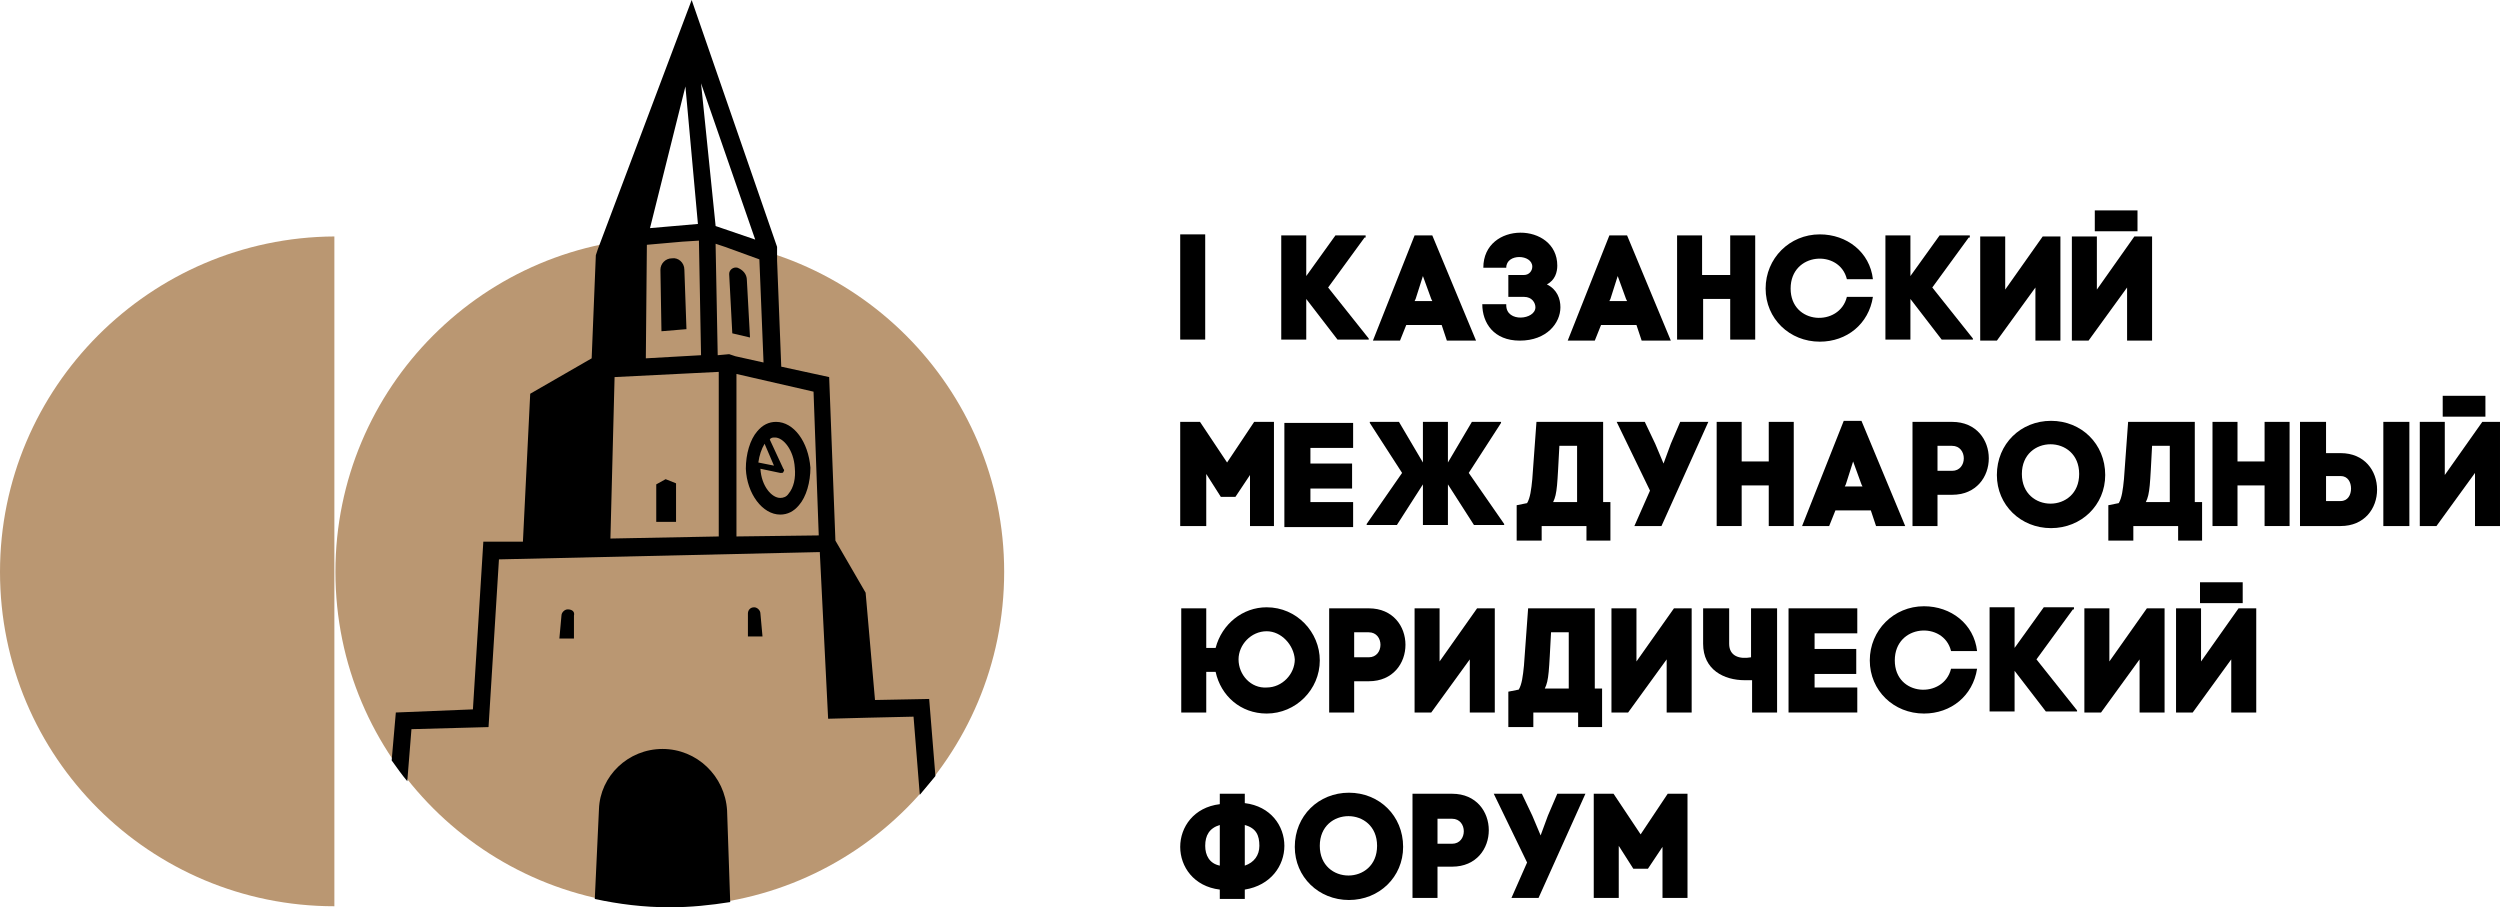
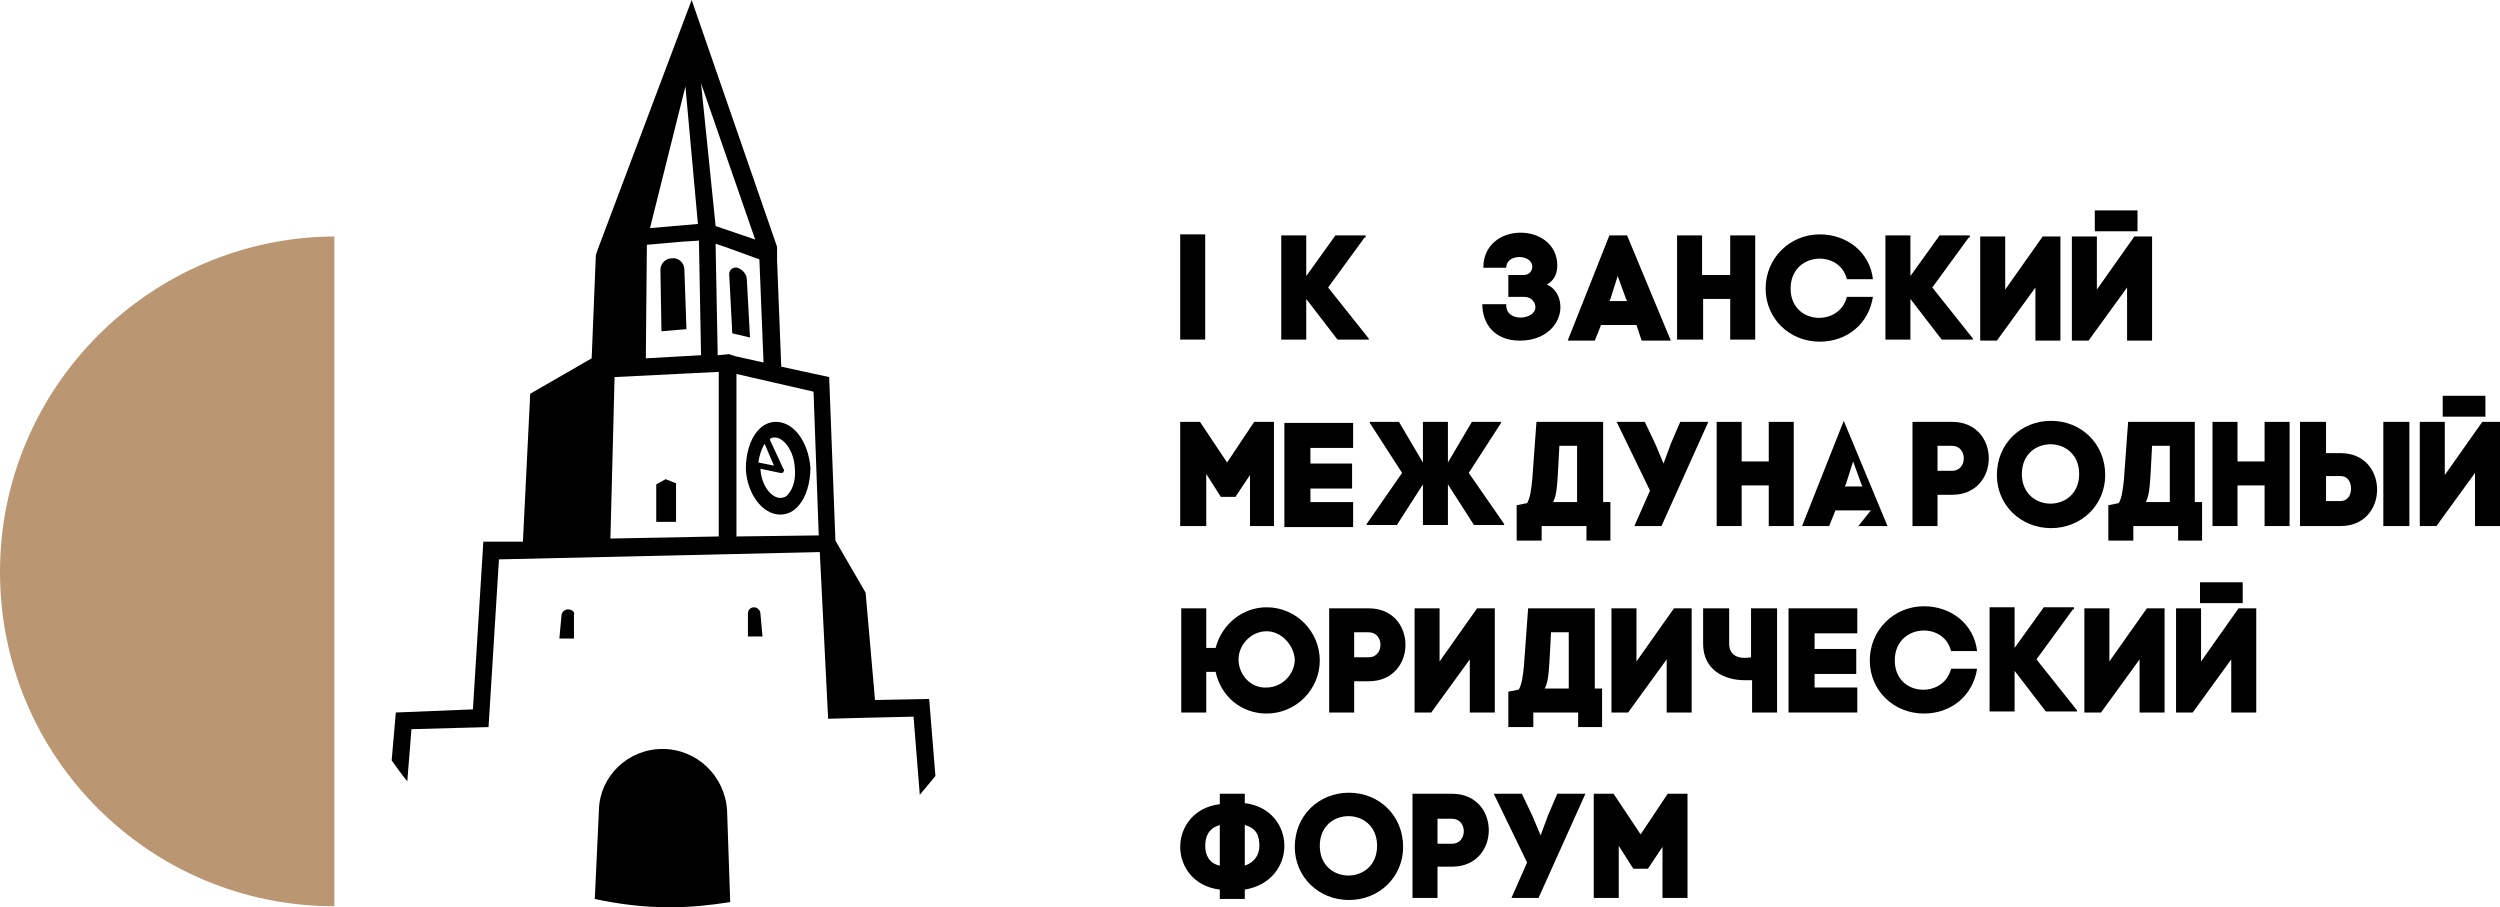
<svg xmlns="http://www.w3.org/2000/svg" id="Слой_1" x="0px" y="0px" viewBox="0 0 240 87.1" style="enable-background:new 0 0 240 87.1;" xml:space="preserve">
  <style type="text/css"> .st0{fill:#BA9772;} .st1{fill:#FFFFFF;} </style>
  <g>
    <g>
      <path d="M131,22.8l-3.5,4.8l3.9,4.9v0.1h-3l-3-3.9v3.9h-2.4v-10h2.4v3.9l2.8-3.9h2.9V22.8z" />
-       <path d="M138.4,31.2H135l-0.6,1.5h-2.6l4-10.1h1.7l4.2,10.1h-2.8L138.4,31.2z M135.9,28.7l-0.1,0.2h1.7l-0.1-0.2l-0.8-2.2 L135.9,28.7z" />
      <path d="M144.6,29.3c0,1.7,2.8,1.4,2.8,0.2c0-0.4-0.3-1-1.1-1h-1.5v-2.1h1.5c0.5,0,0.8-0.4,0.8-0.8c0-1.2-2.5-1.3-2.5,0.1h-2.2 c0-4.5,7.1-4.4,7.1-0.2c0,0.6-0.2,1.4-1,1.8c1,0.5,1.3,1.4,1.3,2.2c0,1.5-1.3,3.2-3.9,3.2c-2.5,0-3.6-1.7-3.6-3.5H144.6z" />
      <path d="M157.1,31.2h-3.4l-0.6,1.5h-2.6l4-10.1h1.7l4.2,10.1h-2.8L157.1,31.2z M154.6,28.7l-0.1,0.2h1.7l-0.1-0.2l-0.8-2.2 L154.6,28.7z" />
      <path d="M163.5,26.4h2.6v-3.8h2.4v10h-2.4v-3.9h-2.6v3.9H161v-10h2.4V26.4z" />
      <path d="M177.3,28.5h2.5c-0.4,2.6-2.5,4.3-5.1,4.3c-2.9,0-5.2-2.2-5.2-5.1c0-2.9,2.3-5.2,5.2-5.2c2.6,0,4.8,1.7,5.1,4.3h-2.5 c-0.7-2.9-5.4-2.6-5.4,0.9C171.9,31.2,176.6,31.4,177.3,28.5z" />
      <path d="M189,22.8l-3.5,4.8l3.9,4.9v0.1h-3l-3-3.9v3.9h-2.4v-10h2.4v3.9l2.8-3.9h2.9V22.8z" />
      <path d="M195.4,32.7v-5.1l-3.7,5.1h-1.6v-10h2.4v5.1l3.6-5.1h1.7v10H195.4z" />
      <path d="M204.2,32.7v-5.1l-3.7,5.1h-1.6v-10h2.4v5.1l3.6-5.1h1.7v10H204.2z M205.2,20.2v2h-4.1v-2H205.2z" />
      <path d="M115.7,50.5h-2.4v-10h1.9l2.6,3.9l2.6-3.9h1.9v10H120v-4.9l-1.4,2.1h-1.4l-1.4-2.2V50.5z" />
      <path d="M125.8,48.2h4.1v2.4h-6.6v-10h6.6v2.4h-4.1v1.5h4v2.4h-4V48.2z" />
      <path d="M131.5,40.5h2.8l2.3,3.9v-3.9h2.4v3.9l2.3-3.9h2.8v0.1l-3.1,4.8l3.4,4.9v0.1h-2.9l-2.5-3.9v3.9h-2.4v-3.9l-2.5,3.9h-2.9 v-0.1l3.4-4.9l-3.1-4.8V40.5z" />
      <path d="M154.6,48.2v3.7h-2.3v-1.4H148v1.4h-2.4v-3.4l1-0.2c0.3-0.5,0.4-1.3,0.5-2.3l0.4-5.5h6.4v7.7H154.6z M151.4,48.2v-5.4 h-1.7c-0.2,3.7-0.2,4.6-0.6,5.4H151.4z" />
      <path d="M156.9,50.5l1.5-3.4l-3.2-6.6h2.7l1,2.1l0.8,1.9l0.7-1.9l0.9-2.1h2.7l-4.5,10H156.9z" />
      <path d="M167.2,44.3h2.6v-3.8h2.4v10h-2.4v-3.9h-2.6v3.9h-2.4v-10h2.4V44.3z" />
-       <path d="M179.6,49h-3.4l-0.6,1.5H173l4-10.1h1.7l4.2,10.1h-2.8L179.6,49z M177.2,46.5l-0.1,0.2h1.7l-0.1-0.2l-0.8-2.2L177.2,46.5z " />
+       <path d="M179.6,49h-3.4l-0.6,1.5H173l4-10.1l4.2,10.1h-2.8L179.6,49z M177.2,46.5l-0.1,0.2h1.7l-0.1-0.2l-0.8-2.2L177.2,46.5z " />
      <path d="M187.4,40.5c4.7,0,4.7,7,0,7H186v3h-2.4v-10H187.4z M187.4,45.2c1.5,0,1.5-2.4,0-2.4H186v2.4H187.4z" />
      <path d="M196.9,40.4c2.9,0,5.2,2.2,5.2,5.2c0,2.9-2.3,5.1-5.2,5.1c-2.9,0-5.2-2.2-5.2-5.1C191.7,42.6,194,40.4,196.9,40.4z M199.6,45.5c0-3.8-5.5-3.8-5.5,0C194.1,49.3,199.6,49.3,199.6,45.5z" />
      <path d="M211.4,48.2v3.7h-2.3v-1.4h-4.3v1.4h-2.4v-3.4l1-0.2c0.3-0.5,0.4-1.3,0.5-2.3l0.4-5.5h6.4v7.7H211.4z M208.3,48.2v-5.4 h-1.7c-0.2,3.7-0.2,4.6-0.6,5.4H208.3z" />
      <path d="M214.8,44.3h2.6v-3.8h2.4v10h-2.4v-3.9h-2.6v3.9h-2.4v-10h2.4V44.3z" />
      <path d="M220.8,50.5v-10h2.5v3h1.4c2.3,0,3.5,1.7,3.5,3.5c0,1.8-1.2,3.5-3.5,3.5H220.8z M223.3,45.8v2.3h1.4c0.7,0,1-0.6,1-1.2 c0-0.6-0.3-1.2-1-1.2H223.3z M228.8,40.5h2.5v10h-2.5V40.5z" />
      <path d="M237.6,50.5v-5.1l-3.7,5.1h-1.6v-10h2.4v5.1l3.6-5.1h1.7v10H237.6z M238.6,38v2h-4.1v-2H238.6z" />
      <path d="M126.7,63.4c0,2.8-2.3,5.1-5.1,5.1c-2.5,0-4.4-1.7-4.9-4h-0.9v3.9h-2.4v-10h2.4v3.8h0.9c0.6-2.3,2.6-3.9,4.9-3.9 C124.5,58.3,126.7,60.7,126.7,63.4z M121.6,60.6c-1.5,0-2.7,1.3-2.7,2.7c0,1.5,1.2,2.8,2.7,2.7c1.5,0,2.7-1.3,2.7-2.7 C124.2,61.9,123,60.6,121.6,60.6z" />
      <path d="M131.4,58.4c4.7,0,4.7,7,0,7H130v3h-2.4v-10H131.4z M131.4,63.1c1.5,0,1.5-2.4,0-2.4H130v2.4H131.4z" />
      <path d="M141.1,68.4v-5.1l-3.7,5.1h-1.6v-10h2.4v5.1l3.6-5.1h1.7v10H141.1z" />
      <path d="M153.8,66.1v3.7h-2.3v-1.4h-4.3v1.4h-2.4v-3.4l1-0.2c0.3-0.5,0.4-1.3,0.5-2.3l0.4-5.5h6.4v7.7H153.8z M150.6,66.1v-5.4 h-1.7c-0.2,3.7-0.2,4.6-0.6,5.4H150.6z" />
      <path d="M160,68.4v-5.1l-3.7,5.1h-1.6v-10h2.4v5.1l3.6-5.1h1.7v10H160z" />
      <path d="M170.7,68.4h-2.5v-3.1c-0.2,0-0.4,0-0.7,0c-2,0-4-1-4-3.5v-3.4h2.5v3.4c0,1.2,1,1.5,2.1,1.3v-4.7h2.5V68.4z" />
      <path d="M174.2,66h4.1v2.4h-6.6v-10h6.6v2.4h-4.1v1.5h4v2.4h-4V66z" />
      <path d="M187.3,64.2h2.5c-0.4,2.6-2.5,4.3-5.1,4.3c-2.9,0-5.2-2.2-5.2-5.1c0-2.9,2.3-5.2,5.2-5.2c2.6,0,4.8,1.7,5.1,4.3h-2.5 c-0.7-2.9-5.4-2.6-5.4,0.9C181.9,66.9,186.6,67.1,187.3,64.2z" />
      <path d="M199,58.5l-3.5,4.8l3.9,4.9v0.1h-3l-3-3.9v3.9h-2.4v-10h2.4v3.9l2.8-3.9h2.9V58.5z" />
      <path d="M205.4,68.4v-5.1l-3.7,5.1h-1.6v-10h2.4v5.1l3.6-5.1h1.7v10H205.4z" />
      <path d="M214.2,68.4v-5.1l-3.7,5.1h-1.6v-10h2.4v5.1l3.6-5.1h1.7v10H214.2z M215.3,55.9v2h-4.1v-2H215.3z" />
      <path d="M117.1,76.2h2.4v0.9c2.5,0.3,3.8,2.2,3.8,4.1c0,1.9-1.3,3.8-3.8,4.2v0.9h-2.4v-0.9c-2.5-0.3-3.8-2.2-3.8-4.1 s1.3-3.8,3.8-4.1V76.2z M117.1,83.1v-3.9c-1,0.3-1.4,1-1.4,2C115.7,82.1,116.1,82.9,117.1,83.1z M119.5,83.1 c0.9-0.3,1.4-1,1.4-1.9c0-1-0.3-1.7-1.4-2V83.1z" />
      <path d="M129.5,76.1c2.9,0,5.2,2.2,5.2,5.2c0,2.9-2.3,5.1-5.2,5.1c-2.9,0-5.2-2.2-5.2-5.1C124.3,78.3,126.6,76.1,129.5,76.1z M132.2,81.2c0-3.8-5.5-3.8-5.5,0C126.7,85,132.2,85,132.2,81.2z" />
      <path d="M139.4,76.2c4.7,0,4.7,7,0,7H138v3h-2.4v-10H139.4z M139.4,81c1.5,0,1.5-2.4,0-2.4H138V81H139.4z" />
      <path d="M145.1,86.2l1.5-3.4l-3.2-6.6h2.7l1,2.1l0.8,1.9l0.7-1.9l0.9-2.1h2.7l-4.5,10H145.1z" />
      <path d="M155.5,86.2H153v-10h1.9l2.6,3.9l2.6-3.9h1.9v10h-2.4v-4.9l-1.4,2.1h-1.4l-1.4-2.2V86.2z" />
      <rect x="113.3" y="22.5" width="2.4" height="10.1" />
    </g>
    <g>
      <path class="st0" d="M0,54.9c0,17.8,14.4,32.1,32.1,32.1l0-64.3C14.4,22.8,0,37.2,0,54.9z" />
    </g>
-     <path class="st0" d="M64.3,22.8L64.3,22.8L64.3,22.8c-17.8,0-32.1,14.4-32.1,32.1c0,17.8,14.4,32.1,32.1,32.1 c17.8,0,32.1-14.4,32.1-32.1C96.4,37.2,82,22.8,64.3,22.8z" />
    <g>
      <path d="M63.6,71.9c-3.3,0-6,2.6-6.1,5.8l-0.4,8.6c2.3,0.5,4.7,0.8,7.2,0.8c2,0,3.9-0.2,5.8-0.5l-0.3-8.8 C69.6,74.5,66.9,71.9,63.6,71.9z" />
      <polygon points="64.9,46.4 63.9,46 63,46.5 63,50.1 64.9,50.1 " />
      <path d="M54.5,58.5c-0.3,0-0.6,0.3-0.6,0.6l-0.2,2.2h1.4v-2.2C55.2,58.7,54.9,58.5,54.5,58.5z" />
      <path d="M72.4,58.3c-0.4,0-0.6,0.3-0.6,0.6v2.2h1.4L73,58.9C73,58.6,72.7,58.3,72.4,58.3z" />
      <path d="M64.5,24.8c-0.6,0-1.1,0.5-1.1,1.1l0.1,5.9l2.4-0.2l-0.2-5.7C65.7,25.2,65.1,24.7,64.5,24.8z" />
      <path d="M71.7,26.9c0-0.6-0.4-1-0.9-1.2c-0.4-0.1-0.8,0.2-0.8,0.6l0.3,5.7l1.7,0.4L71.7,26.9z" />
      <path d="M74.5,40.5C74.5,40.5,74.5,40.5,74.5,40.5c-0.7,0-1.3,0.3-1.8,0.9c-0.7,0.8-1.1,2.2-1.1,3.6c0.1,2.4,1.6,4.4,3.3,4.4 c0,0,0,0,0,0c0.7,0,1.3-0.3,1.8-0.9c0.7-0.8,1.1-2.2,1.1-3.6C77.6,42.4,76.2,40.5,74.5,40.5z M73.4,42.6l0.9,2.1l-1.5-0.3 C72.9,43.7,73.1,43.1,73.4,42.6z M75.7,47.4c-0.2,0.3-0.5,0.4-0.8,0.4c0,0,0,0,0,0c-0.8,0-1.8-1.1-1.9-2.8l1.9,0.4c0,0,0,0,0.1,0 c0.1,0,0.2,0,0.2-0.1c0.1-0.1,0.1-0.2,0-0.3l-1.3-2.8C74,42,74.2,42,74.4,42c0,0,0,0,0,0c0.8,0,1.8,1.2,1.9,2.9 C76.4,45.9,76.2,46.8,75.7,47.4z" />
      <path d="M89.2,67.1l-5.2,0.1l-0.9-10.3l-2.9-5l-0.6-15.7L75,35.2L74.6,25l0-1.3L66.4,0l-9,23.9l-0.2,0.6l-0.4,9.9l-5.9,3.4 L50.2,52L46.4,52l-1,16.1L38,68.4l-0.4,4.6c0.5,0.7,1,1.4,1.5,2l0.4-5l7.4-0.2l1-16.1L78.7,53l0.8,16l3.8-0.1l4.4-0.1l0.6,7.5 c0.5-0.6,1-1.2,1.5-1.8L89.2,67.1z M72.5,23l-3.8-1.3L67.3,8L72.5,23z M65.8,8.3L67,21.5l-4.6,0.4L65.8,8.3z M62.1,23.5l3.4-0.3 l1.6-0.1v0.2l0.2,10.8L62,34.4L62.1,23.5z M69,51.5l-10.4,0.2L59,36.2l10-0.5V51.5z M68.9,34.1l-0.2-10.5v-0.2l0.9,0.3l3.3,1.2 l0.4,9.9l-2.7-0.6L70,34L68.9,34.1z M70.7,51.5V35.9l7.4,1.7l0.5,13.8L70.7,51.5z" />
    </g>
  </g>
</svg>